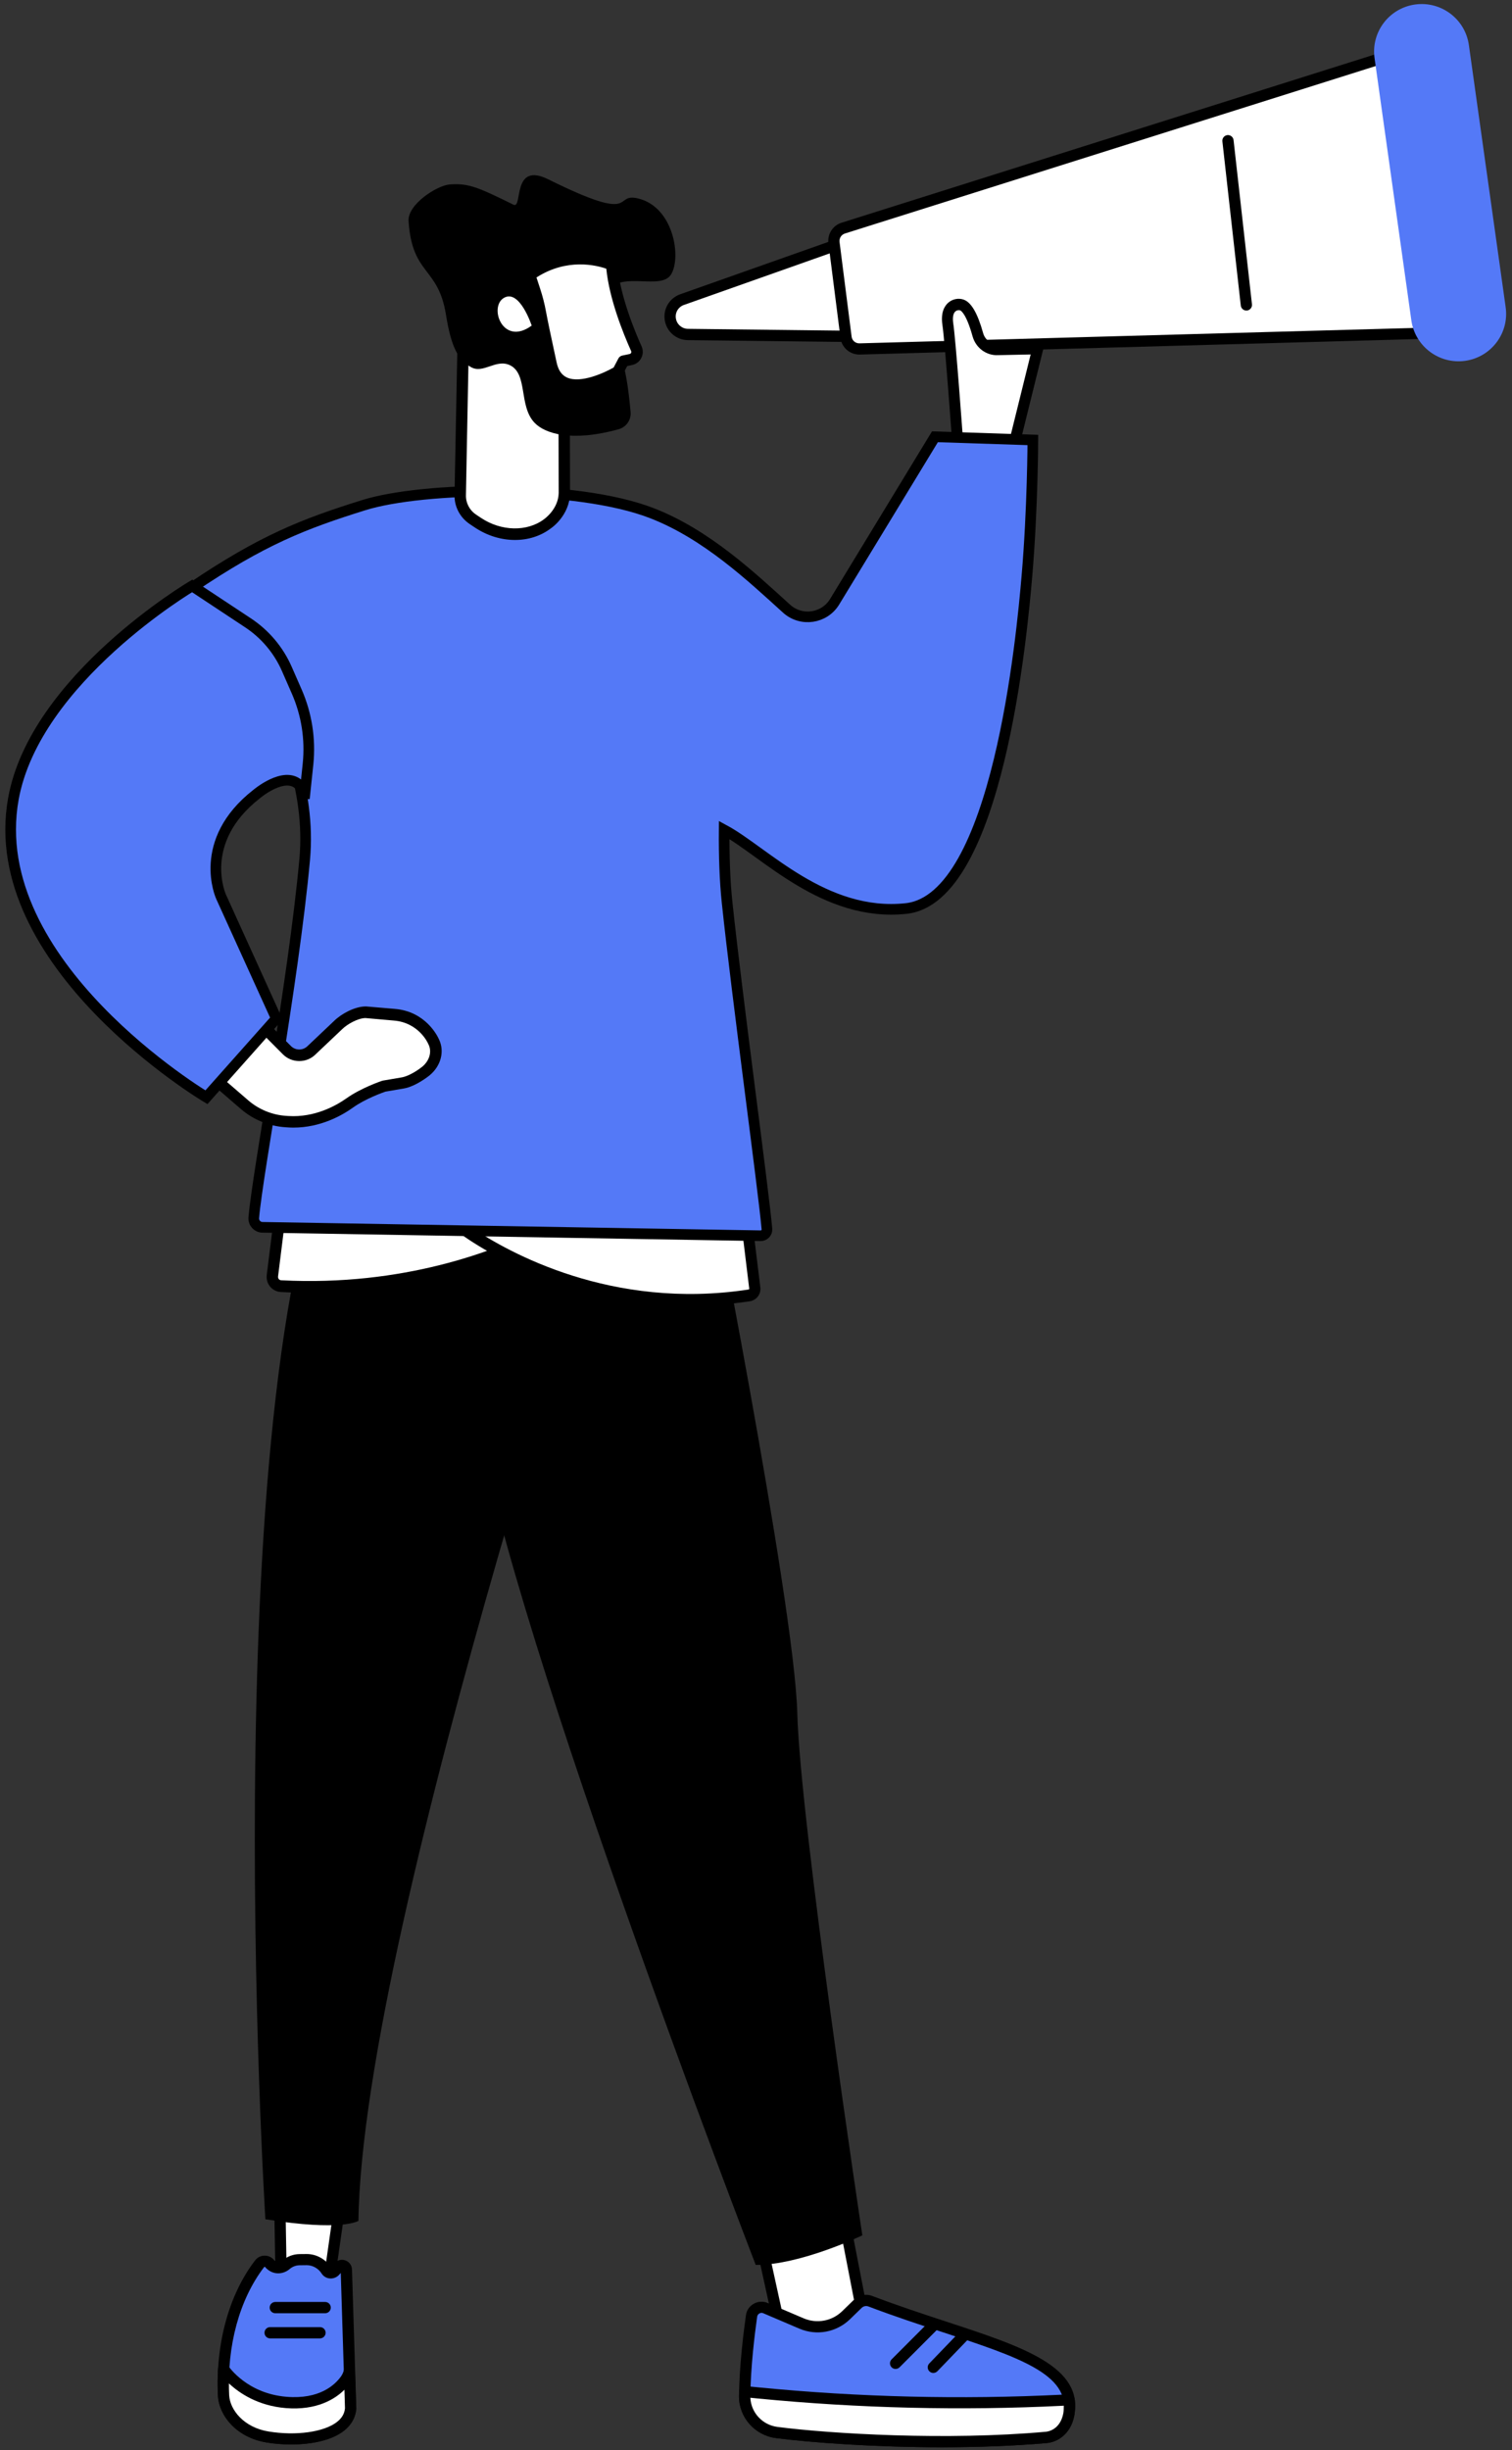
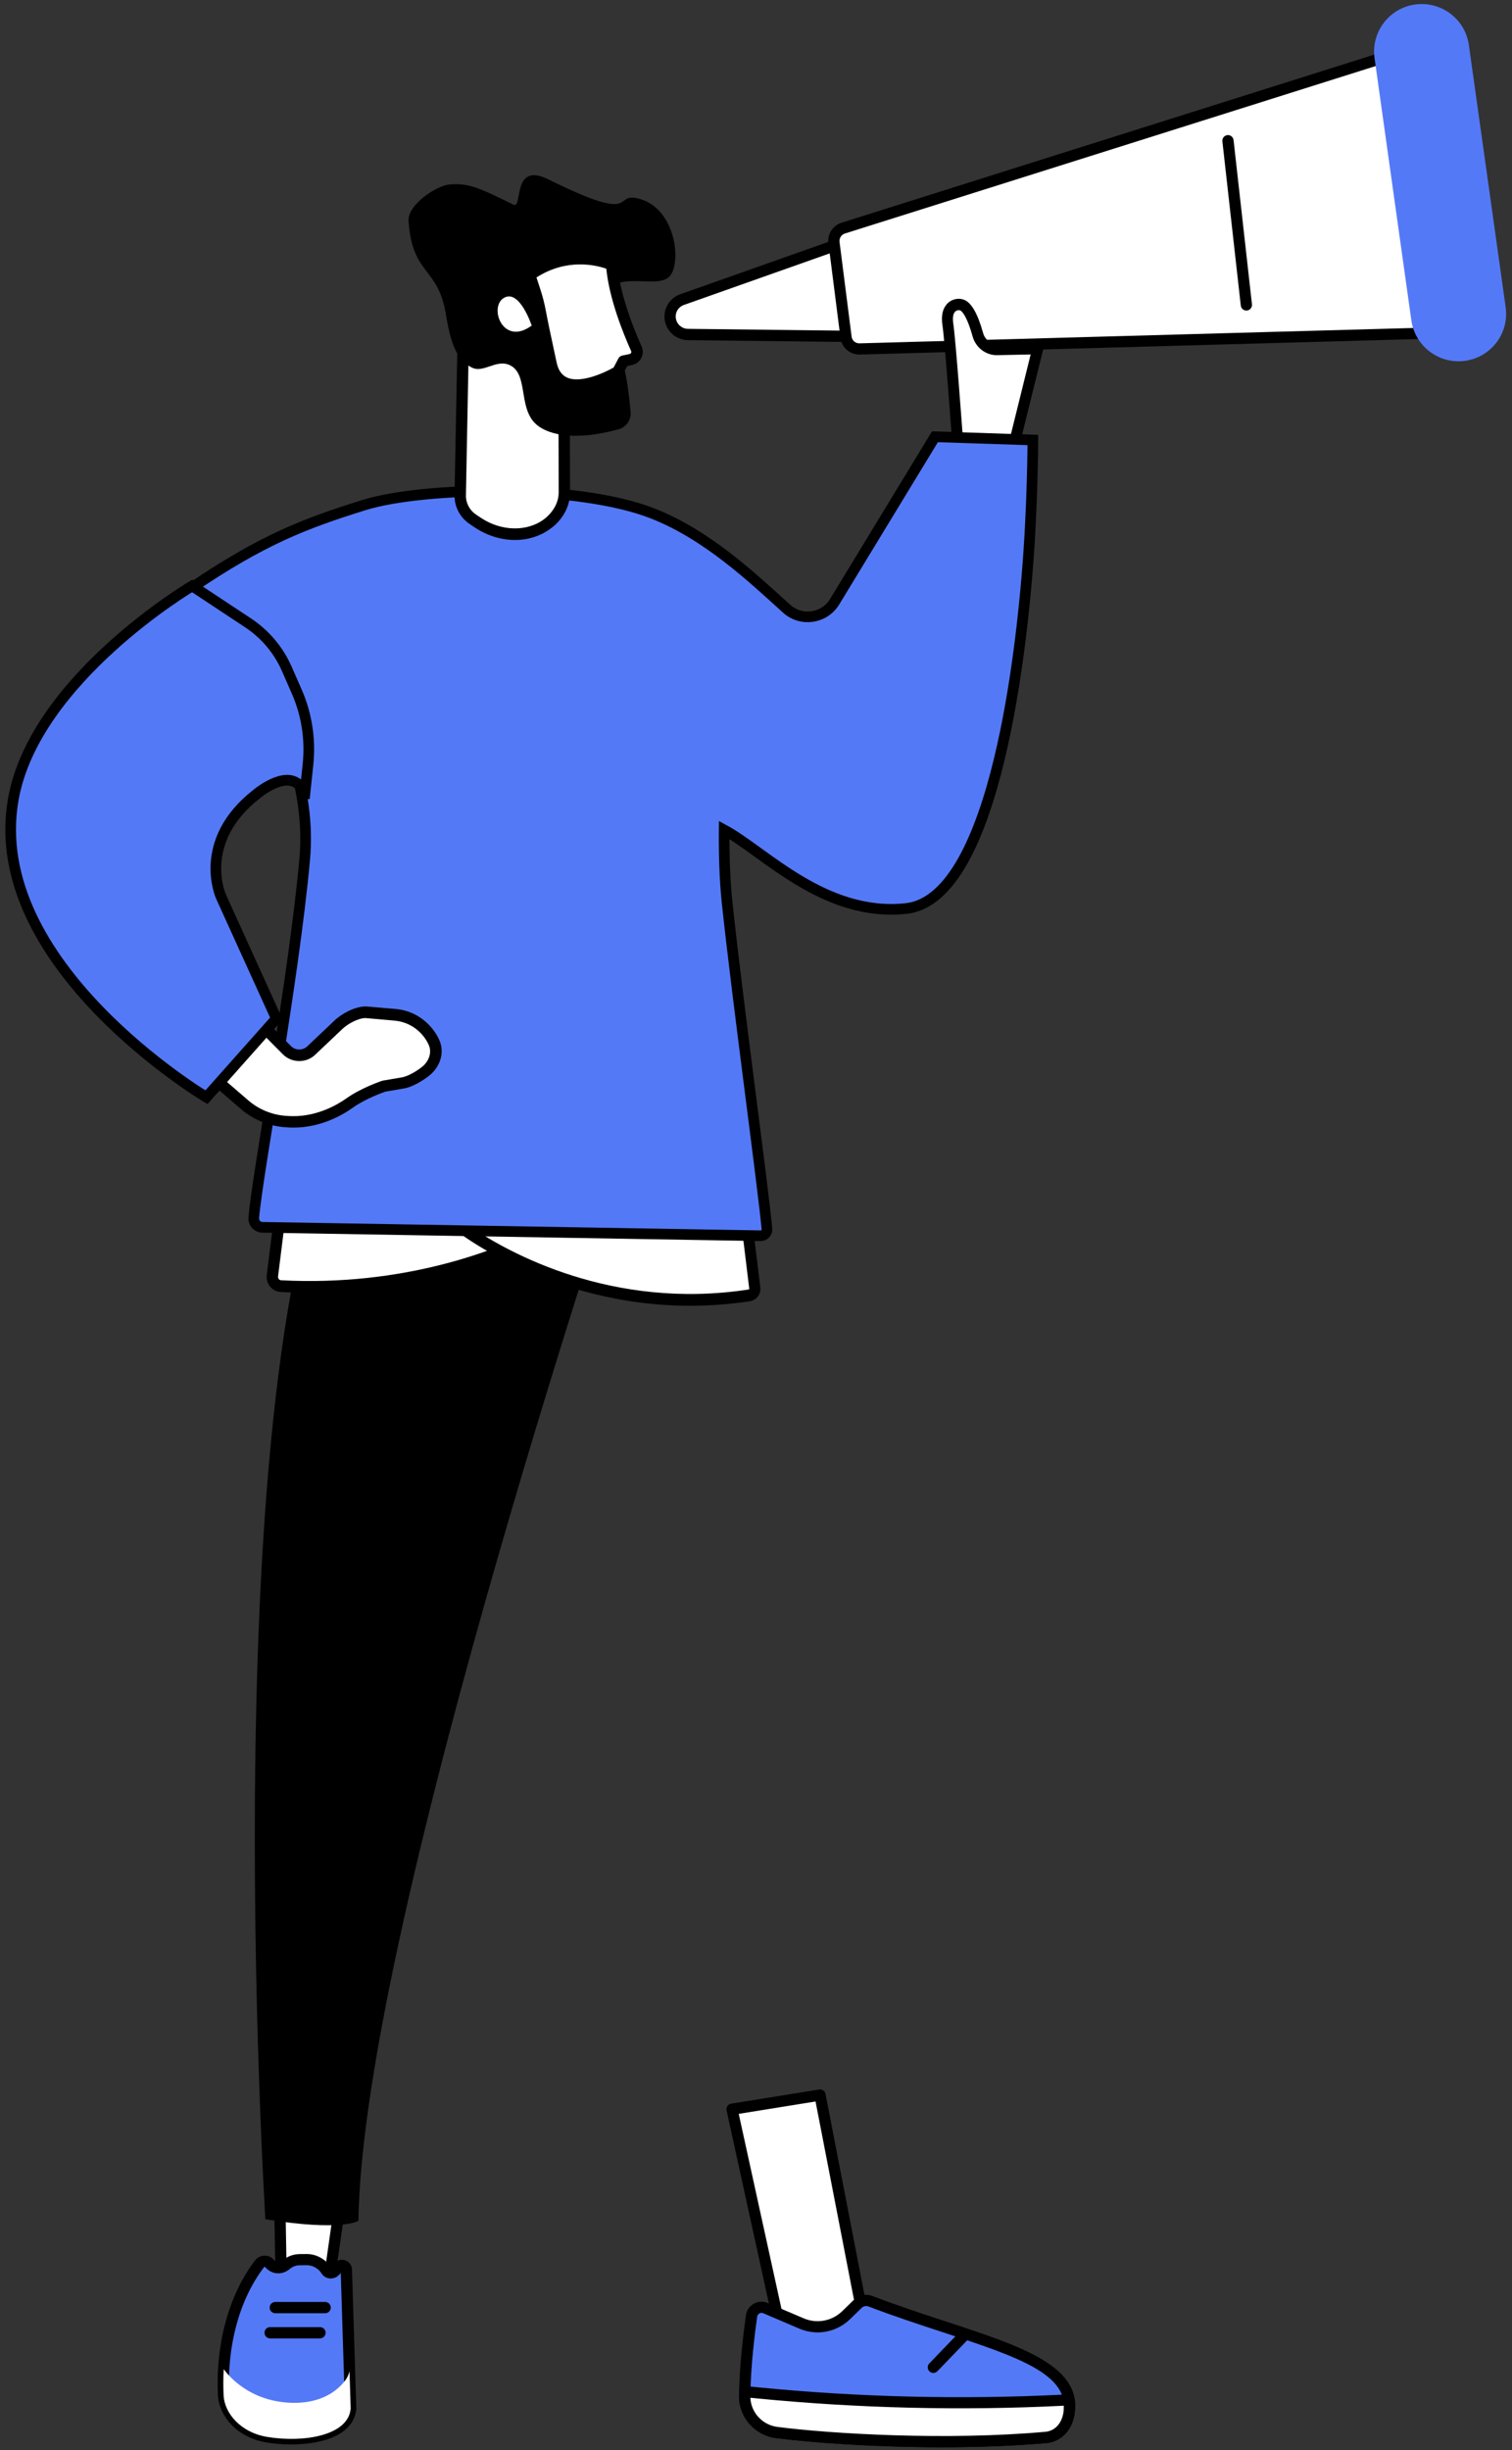
<svg xmlns="http://www.w3.org/2000/svg" width="142px" height="230px" viewBox="0 0 142 230" version="1.1">
  <rect x="0" y="0" width="142" height="230" fill="#333333" stroke="none" />
  <title>piktogramy-03@2x</title>
  <desc>Created with Sketch.</desc>
  <g id="Page-1" stroke="none" stroke-width="1" fill="none" fill-rule="evenodd">
    <g id="New---Dlaczego-my" transform="translate(-922, -2542)" fill-rule="nonzero">
      <g id="piktogramy-03" transform="translate(923, 2542)">
        <g id="Group" transform="translate(19, 103)">
          <g transform="translate(47.835, 92.538)">
            <g>
              <polygon id="Path" fill="#FFFFFF" points="0.906 2.457 5.562 23.671 13.63 24.092 9.178 1.13" />
              <path d="M13.63,24.615 C13.623,24.615 13.611,24.615 13.604,24.615 L5.536,24.194 C5.3,24.181 5.102,24.015 5.051,23.779 L0.402,2.566 C0.37,2.425 0.402,2.278 0.478,2.157 C0.561,2.036 0.689,1.959 0.829,1.934 L9.095,0.606 C9.376,0.562 9.643,0.747 9.694,1.027 L14.146,23.99 C14.178,24.149 14.134,24.315 14.025,24.436 C13.929,24.551 13.783,24.615 13.63,24.615 Z M5.989,23.166 L12.986,23.53 L8.757,1.729 L1.543,2.891 L5.989,23.166 Z" id="Shape" fill="#000000" />
            </g>
            <g transform="translate(1.276, 19.784)">
              <g>
                <path d="M1.473,2.081 C1.237,3.746 0.861,6.829 0.829,9.598 C0.81,11.334 2.111,12.802 3.833,13.019 C8.706,13.645 19.753,14.327 29.16,13.472 C29.804,13.415 30.946,12.943 31.258,11.334 C32.323,5.929 22.929,4.608 12.622,0.689 C12.22,0.536 11.761,0.625 11.448,0.925 L10.339,2.004 C9.229,3.082 7.577,3.389 6.155,2.776 L2.774,1.334 C2.207,1.091 1.556,1.461 1.473,2.081 Z" id="Path" fill="#5479F7" />
                <path d="M19.357,14.404 C13.024,14.404 7.111,13.97 3.763,13.542 C1.767,13.287 0.274,11.583 0.293,9.592 C0.325,6.778 0.714,3.631 0.944,2.01 C1.008,1.551 1.276,1.155 1.684,0.932 C2.086,0.702 2.564,0.676 2.991,0.862 L6.372,2.304 C7.603,2.827 9.018,2.566 9.981,1.634 L11.091,0.555 C11.544,0.115 12.22,-0.026 12.813,0.204 C15.218,1.117 17.527,1.876 19.759,2.61 C26.979,4.978 32.681,6.854 31.775,11.449 C31.431,13.198 30.174,13.919 29.205,14.008 C26.009,14.289 22.629,14.404 19.357,14.404 Z M2.411,1.787 C2.341,1.787 2.271,1.806 2.207,1.844 C2.092,1.908 2.015,2.023 1.996,2.157 C1.773,3.759 1.384,6.848 1.359,9.605 C1.339,11.066 2.436,12.311 3.903,12.502 C8.929,13.147 19.797,13.798 29.115,12.955 C29.332,12.936 30.448,12.757 30.748,11.239 C31.475,7.563 26.424,5.903 19.434,3.606 C17.189,2.872 14.867,2.106 12.443,1.187 C12.233,1.104 11.991,1.155 11.825,1.308 L10.715,2.387 C9.446,3.612 7.583,3.963 5.957,3.268 L2.577,1.825 C2.526,1.8 2.468,1.787 2.411,1.787 Z" id="Shape" fill="#000000" />
              </g>
              <g transform="translate(0, 8.296)">
                <path d="M0.836,0.881 C0.836,0.881 0.829,1.162 0.829,1.296 C0.81,3.031 2.111,4.499 3.833,4.716 C8.706,5.342 19.753,6.025 29.16,5.169 C29.804,5.112 30.946,4.64 31.258,3.031 C31.354,2.54 31.297,1.647 31.297,1.647 L30.627,1.678 C21.117,2.151 11.589,1.921 2.111,0.996 L0.836,0.881 Z" id="Path" fill="#FFFFFF" />
                <path d="M19.357,6.107 C13.024,6.107 7.111,5.674 3.763,5.246 C1.767,4.991 0.274,3.287 0.293,1.296 C0.293,1.162 0.3,0.874 0.3,0.874 C0.3,0.728 0.37,0.587 0.478,0.491 C0.587,0.396 0.727,0.345 0.88,0.364 L2.162,0.491 C11.582,1.41 21.149,1.64 30.601,1.174 L31.271,1.142 C31.564,1.13 31.8,1.347 31.826,1.634 C31.832,1.729 31.89,2.61 31.781,3.153 C31.437,4.901 30.18,5.622 29.211,5.712 C26.009,5.993 22.629,6.107 19.357,6.107 Z M1.359,1.461 C1.422,2.853 2.487,4.014 3.903,4.199 C8.929,4.844 19.797,5.495 29.115,4.652 C29.332,4.633 30.448,4.455 30.748,2.936 C30.786,2.744 30.793,2.463 30.793,2.208 L30.659,2.215 C21.156,2.687 11.538,2.451 2.066,1.532 L1.359,1.461 Z" id="Shape" fill="#000000" />
              </g>
-               <path d="M14.995,7.052 C14.861,7.052 14.727,7.001 14.625,6.899 C14.421,6.695 14.421,6.356 14.625,6.152 L18.241,2.534 C18.445,2.329 18.783,2.329 18.987,2.534 C19.191,2.738 19.191,3.076 18.987,3.28 L15.371,6.899 C15.262,7.001 15.129,7.052 14.995,7.052 Z" id="Path" fill="#000000" />
              <path d="M18.541,7.429 C18.407,7.429 18.279,7.377 18.177,7.282 C17.967,7.078 17.96,6.746 18.164,6.535 L21.054,3.536 C21.258,3.325 21.589,3.319 21.8,3.523 C22.01,3.727 22.017,4.059 21.813,4.269 L18.923,7.269 C18.821,7.371 18.681,7.429 18.541,7.429 Z" id="Path" fill="#000000" />
            </g>
          </g>
          <g transform="translate(0, 97.005)">
            <g transform="translate(5.102, 0)">
              <polygon id="Path" fill="#FFFFFF" points="7.698 0.823 5.683 14.978 1.32 14.978 1.078 1.053" />
              <path d="M5.683,15.508 L1.32,15.508 C1.033,15.508 0.797,15.278 0.791,14.991 L0.549,1.066 C0.542,0.779 0.772,0.542 1.059,0.53 L7.679,0.294 C7.832,0.287 7.985,0.351 8.087,0.466 C8.189,0.581 8.24,0.74 8.215,0.893 L6.199,15.049 C6.167,15.31 5.951,15.508 5.683,15.508 Z M1.837,14.449 L5.224,14.449 L7.086,1.372 L1.614,1.564 L1.837,14.449 Z" id="Shape" fill="#000000" />
            </g>
            <g transform="translate(0, 11.487)">
              <g>
                <path d="M5.128,17.269 C2.538,16.842 1.078,14.985 1.001,13.383 C0.765,8.622 2.022,4.091 4.382,1.021 C4.637,0.683 5.153,0.715 5.383,1.072 L5.447,1.13 C5.855,1.5 6.461,1.474 6.875,1.117 C7.22,0.823 7.666,0.651 8.138,0.645 L8.795,0.638 C9.535,0.625 10.262,1.04 10.651,1.659 C10.83,1.946 11.244,1.959 11.468,1.71 L11.844,1.289 C12.099,1.047 12.52,1.219 12.533,1.57 L12.934,14.602 C12.737,17.142 8.521,17.825 5.128,17.269 Z" id="Path" fill="#5479F7" />
                <path d="M7.341,17.971 C6.55,17.971 5.766,17.908 5.045,17.786 C2.162,17.314 0.568,15.221 0.472,13.402 C0.23,8.526 1.499,3.893 3.961,0.689 C4.184,0.396 4.535,0.23 4.911,0.249 C5.255,0.262 5.574,0.434 5.778,0.708 L5.798,0.721 C5.995,0.9 6.308,0.893 6.531,0.702 C6.977,0.325 7.545,0.108 8.126,0.102 L8.782,0.096 C8.795,0.096 8.808,0.096 8.814,0.096 C9.714,0.096 10.607,0.587 11.091,1.366 L11.474,0.9 C11.742,0.638 12.124,0.568 12.475,0.708 C12.82,0.849 13.043,1.168 13.056,1.544 L13.464,14.608 L13.464,14.634 C13.4,15.431 13.005,16.14 12.316,16.682 C11.13,17.608 9.21,17.971 7.341,17.971 Z M5.211,16.746 C7.794,17.174 10.441,16.804 11.653,15.846 C12.112,15.489 12.354,15.068 12.399,14.57 L12.003,1.87 L11.857,2.036 C11.64,2.285 11.308,2.412 10.976,2.387 C10.651,2.361 10.371,2.189 10.198,1.915 C9.905,1.449 9.356,1.142 8.814,1.142 C8.808,1.142 8.802,1.142 8.795,1.142 L8.138,1.149 C7.8,1.155 7.469,1.276 7.207,1.5 C6.569,2.042 5.676,2.042 5.083,1.5 L4.968,1.398 L4.93,1.34 C4.911,1.308 4.879,1.302 4.86,1.302 C4.809,1.302 4.803,1.321 4.796,1.334 C2.487,4.346 1.295,8.724 1.524,13.351 C1.594,14.717 2.908,16.37 5.211,16.746 Z" id="Shape" fill="#000000" />
              </g>
              <g transform="translate(0, 10.211)">
                <path d="M12.826,0.893 C12.75,1.181 12.635,1.455 12.463,1.691 C11.882,2.502 10.288,4.097 6.888,3.823 C2.857,3.497 1.014,0.689 1.014,0.689 C0.963,1.506 0.963,2.336 1.001,3.172 C1.084,4.774 2.538,6.637 5.128,7.058 C8.521,7.614 12.737,6.931 12.934,4.378 L12.826,0.893 Z" id="Path" fill="#FFFFFF" />
-                 <path d="M7.335,7.76 C6.544,7.76 5.759,7.697 5.039,7.575 C2.156,7.103 0.561,5.01 0.466,3.191 C0.421,2.342 0.427,1.487 0.478,0.651 C0.491,0.421 0.651,0.23 0.867,0.172 C1.091,0.115 1.32,0.204 1.441,0.389 C1.512,0.491 3.214,2.987 6.92,3.287 C9.988,3.536 11.436,2.195 12.022,1.378 C12.15,1.2 12.246,0.989 12.303,0.753 C12.367,0.498 12.616,0.332 12.871,0.364 C13.132,0.396 13.33,0.606 13.336,0.874 L13.445,4.359 C13.445,4.378 13.445,4.397 13.445,4.416 C13.381,5.214 12.986,5.922 12.297,6.465 C11.13,7.397 9.21,7.76 7.335,7.76 Z M1.499,2.029 C1.499,2.4 1.505,2.776 1.524,3.146 C1.594,4.512 2.908,6.165 5.211,6.541 C7.794,6.969 10.441,6.599 11.653,5.642 C12.112,5.284 12.354,4.863 12.399,4.365 L12.348,2.623 C11.474,3.491 9.765,4.582 6.837,4.346 C4.216,4.129 2.468,2.936 1.499,2.029 Z" id="Shape" fill="#000000" />
              </g>
              <path d="M10.052,8.016 L5.37,8.016 C5.077,8.016 4.841,7.78 4.841,7.486 C4.841,7.192 5.077,6.956 5.37,6.956 L10.052,6.956 C10.345,6.956 10.581,7.192 10.581,7.486 C10.581,7.78 10.339,8.016 10.052,8.016 Z" id="Path" fill="#000000" />
              <path d="M10.536,5.654 L5.855,5.654 C5.562,5.654 5.326,5.418 5.326,5.125 C5.326,4.831 5.562,4.595 5.855,4.595 L10.536,4.595 C10.83,4.595 11.066,4.831 11.066,5.125 C11.066,5.418 10.823,5.654 10.536,5.654 Z" id="Path" fill="#000000" />
            </g>
          </g>
          <g transform="translate(3.827, 0)" fill="#000000" id="Path">
-             <path d="M42.292,4.691 C42.292,4.691 50.781,47.462 51.049,57.782 C51.317,68.101 57.159,106.833 57.159,106.833 C57.159,106.833 51.362,109.628 47.146,109.609 C47.146,109.609 22.246,45.101 20.773,28.144 C19.3,11.187 24.23,3.427 24.23,3.427 L42.292,4.691 Z" />
            <path d="M35.748,1.998 C35.748,1.998 10.205,77.323 9.835,105.474 C9.835,105.474 8.279,106.495 1.097,105.321 C1.097,105.321 -4.082,22.113 9.197,0.453 L35.748,1.998 Z" />
          </g>
        </g>
        <g id="Group" transform="translate(61, 0)">
          <g transform="translate(0, 21.811)">
            <path d="M16.659,1.148 L2.061,6.306 C1.286,6.582 0.826,7.365 0.96,8.173 C1.094,8.981 1.792,9.571 2.611,9.584 L18.106,9.764 L16.659,1.148 Z" id="Path" fill="#FFFFFF" />
            <path d="M18.099,10.296 C18.099,10.296 18.093,10.296 18.099,10.296 L2.598,10.117 C1.523,10.104 0.608,9.328 0.435,8.263 C0.256,7.198 0.87,6.171 1.882,5.812 L16.48,0.654 C16.627,0.603 16.787,0.616 16.922,0.699 C17.056,0.783 17.152,0.911 17.178,1.071 L18.618,9.687 C18.643,9.841 18.598,10.001 18.496,10.117 C18.4,10.226 18.253,10.296 18.099,10.296 Z M16.243,1.86 L2.234,6.813 C1.702,6.999 1.382,7.538 1.478,8.089 C1.568,8.641 2.048,9.052 2.611,9.058 L17.472,9.231 L16.243,1.86 Z" id="Shape" fill="#000000" />
          </g>
          <g transform="translate(15.36, 3.208)">
            <path d="M57.171,0.751 L1.83,18.206 C1.248,18.392 0.883,18.957 0.96,19.56 L2.093,28.451 C2.176,29.092 2.726,29.567 3.379,29.548 L61.779,27.925 L57.171,0.751 Z" id="Path" fill="#FFFFFF" />
            <path d="M3.347,30.074 C2.445,30.074 1.69,29.413 1.574,28.515 L0.442,19.624 C0.333,18.771 0.851,17.956 1.677,17.699 L57.018,0.244 C57.165,0.199 57.325,0.218 57.453,0.295 C57.581,0.372 57.67,0.507 57.696,0.661 L62.304,27.835 C62.33,27.989 62.291,28.143 62.189,28.258 C62.093,28.374 61.946,28.451 61.792,28.451 L3.392,30.074 C3.379,30.074 3.36,30.074 3.347,30.074 Z M56.749,1.443 L1.99,18.713 C1.658,18.815 1.446,19.149 1.485,19.495 L2.618,28.387 C2.662,28.759 2.976,29.028 3.36,29.022 L61.152,27.418 L56.749,1.443 Z" id="Shape" fill="#000000" />
          </g>
          <path d="M75.597,33.872 C73.152,34.212 70.893,32.512 70.547,30.074 L67.091,5.453 C66.752,3.015 68.454,0.763 70.899,0.423 C73.344,0.083 75.603,1.783 75.949,4.221 L79.405,28.842 C79.75,31.28 78.042,33.532 75.597,33.872 Z" id="Path" fill="#5479F7" />
          <path d="M55.053,29.15 C54.784,29.15 54.56,28.951 54.528,28.682 L52.8,13.266 C52.768,12.978 52.979,12.715 53.267,12.683 C53.555,12.651 53.818,12.862 53.85,13.151 L55.578,28.566 C55.61,28.855 55.398,29.118 55.11,29.15 C55.098,29.15 55.072,29.15 55.053,29.15 Z" id="Path" fill="#000000" />
        </g>
        <g id="Group" transform="translate(24, 112)">
          <path d="M26.821,3.28 C26.821,3.28 16.813,9.533 1.387,8.727 C0.892,8.7 0.521,8.253 0.586,7.753 L1.42,1.067 L26.821,3.28 Z" id="Path" fill="#FFFFFF" />
          <path d="M4.083,9.353 C3.191,9.353 2.286,9.333 1.361,9.28 C0.977,9.26 0.612,9.073 0.365,8.773 C0.117,8.473 0.007,8.08 0.052,7.687 L0.886,1 C0.925,0.707 1.185,0.493 1.465,0.52 L26.867,2.733 C27.101,2.753 27.29,2.927 27.342,3.153 C27.394,3.387 27.297,3.627 27.101,3.747 C27.004,3.813 17.966,9.353 4.083,9.353 Z M1.882,1.66 L1.113,7.827 C1.1,7.947 1.153,8.027 1.179,8.067 C1.211,8.107 1.283,8.173 1.407,8.18 C12.971,8.78 21.527,5.333 24.927,3.667 L1.882,1.66 Z" id="Shape" fill="#000000" />
        </g>
        <g id="Group" transform="translate(41, 113)">
          <path d="M0.721,1.767 C0.721,1.767 11.923,11.1 28.334,8.607 C28.672,8.553 28.928,8.267 28.883,7.913 L28.034,0.953 L0.721,1.767 Z" id="Path" fill="#FFFFFF" />
          <path d="M22.819,9.573 C9.421,9.573 0.498,2.28 0.396,2.2 C0.223,2.053 0.153,1.813 0.223,1.593 C0.294,1.373 0.485,1.227 0.709,1.22 L28.021,0.407 C28.302,0.4 28.526,0.607 28.557,0.887 L29.406,7.847 C29.483,8.48 29.049,9.053 28.411,9.153 C26.477,9.44 24.606,9.573 22.819,9.573 Z M2.343,2.267 C5.713,4.533 15.421,10.007 28.264,8.053 C28.309,8.047 28.372,8.013 28.366,7.98 L27.581,1.52 L2.343,2.267 Z" id="Shape" fill="#000000" />
        </g>
        <g id="Group" transform="translate(87, 28)">
          <path d="M2.031,14.797 C2.031,14.797 1.269,4.102 1.019,2.426 C0.769,0.742 1.825,0.448 2.337,0.634 C3,0.87 3.519,2.285 3.831,3.424 C4.069,4.288 4.856,4.864 5.737,4.813 L9.456,4.736 L6.925,14.963 L2.031,14.797 Z" id="Path" fill="#FFFFFF" />
          <path d="M6.931,15.488 C6.925,15.488 6.919,15.488 6.912,15.488 L2.019,15.322 C1.756,15.315 1.538,15.104 1.519,14.829 C1.512,14.72 0.756,4.141 0.506,2.496 C0.331,1.312 0.719,0.704 1.069,0.403 C1.469,0.064 2.031,-0.045 2.506,0.128 C3.219,0.384 3.812,1.408 4.331,3.27 C4.506,3.904 5.081,4.314 5.713,4.275 L9.45,4.198 C9.619,4.198 9.762,4.269 9.863,4.397 C9.963,4.525 10,4.698 9.956,4.858 L7.425,15.085 C7.369,15.322 7.162,15.488 6.931,15.488 Z M2.513,14.278 L6.531,14.413 L8.794,5.274 L5.75,5.338 C4.65,5.402 3.644,4.672 3.337,3.565 C2.731,1.389 2.225,1.152 2.169,1.133 C2.081,1.101 1.881,1.101 1.731,1.229 C1.519,1.408 1.444,1.805 1.525,2.349 C1.75,3.84 2.362,12.166 2.513,14.278 Z" id="Shape" fill="#000000" />
        </g>
        <path d="M95.443,54.077 C95.987,47.715 96,41.302 96,41.302 L86.805,41 L77.385,56.487 C76.424,58.068 74.254,58.383 72.877,57.143 C69.592,54.167 65.366,50.164 60.224,48.172 C53.122,45.415 38.772,45.665 33.156,47.42 C27.527,49.181 23.628,50.691 17,55.176 C17,55.176 28.821,67.463 27.617,80.656 C26.56,92.255 23.173,110.152 22.834,114.31 C22.795,114.792 23.167,115.203 23.647,115.209 L70.431,116 C70.777,116.006 71.058,115.711 71.026,115.364 C70.706,111.707 68.209,93.47 67.287,84.724 C67.069,82.68 66.992,80.367 67.011,77.906 C70.783,79.936 76.424,86.112 84.102,85.283 C92.702,84.357 94.975,59.527 95.443,54.077 Z" id="Path" stroke="#000000" fill="#5479F7" />
        <g id="Group" transform="translate(13, 91)">
          <path d="M5.952,0.548 L12.945,7.578 C13.583,8.217 14.619,8.224 15.263,7.585 L17.751,5.237 C18.35,4.643 19.496,4.03 20.342,4.024 L23.025,4.252 C25.753,4.467 26.724,6.77 26.724,6.77 C27.186,7.663 26.9,8.824 25.994,9.554 C25.994,9.554 24.855,10.487 23.833,10.663 C22.074,10.963 22.074,10.963 22.074,10.963 C22.074,10.963 20.212,11.576 18.858,12.541 C17.503,13.507 15.465,14.446 13.069,14.296 L12.88,14.283 C11.447,14.191 10.08,13.637 8.986,12.698 L1.048,5.85 L5.952,0.548 Z" id="Path" fill="#FFFFFF" />
          <path d="M13.551,14.85 C13.375,14.85 13.199,14.843 13.017,14.83 L12.828,14.817 C11.285,14.72 9.787,14.113 8.621,13.102 L0.684,6.254 C0.573,6.157 0.508,6.02 0.495,5.876 C0.488,5.733 0.54,5.589 0.638,5.478 L5.554,0.176 C5.652,0.072 5.795,0.007 5.939,0.007 C6.075,0.007 6.225,0.059 6.329,0.163 L13.323,7.193 C13.753,7.624 14.449,7.624 14.879,7.2 L17.373,4.839 C18.031,4.187 19.294,3.483 20.329,3.476 C20.349,3.476 20.362,3.476 20.381,3.476 L23.064,3.704 C25.968,3.933 27.088,6.261 27.206,6.522 C27.785,7.663 27.42,9.072 26.327,9.959 C26.274,9.998 25.063,10.983 23.917,11.178 L22.198,11.472 C21.938,11.563 20.329,12.13 19.157,12.965 C18.141,13.696 16.116,14.85 13.551,14.85 Z M1.804,5.811 L9.318,12.293 C10.314,13.154 11.584,13.67 12.893,13.748 L13.082,13.761 C15.563,13.917 17.562,12.789 18.532,12.104 C19.939,11.107 21.814,10.48 21.892,10.454 C21.918,10.448 21.944,10.441 21.97,10.435 L23.728,10.135 C24.451,10.011 25.356,9.378 25.643,9.143 C26.34,8.576 26.587,7.709 26.235,7.024 C26.229,7.011 26.222,6.998 26.216,6.985 C26.183,6.907 25.324,4.983 22.973,4.8 L20.316,4.565 C19.626,4.578 18.63,5.12 18.122,5.622 L15.628,7.983 C14.788,8.817 13.401,8.811 12.561,7.963 L5.965,1.33 L1.804,5.811 Z" id="Shape" fill="#000000" />
        </g>
        <path d="M27.588,74.956 L27.542,74.622 C27.49,74.263 27.341,73.91 27.075,73.66 C25.681,72.344 23.094,74.545 23.094,74.545 C17.393,79 19.76,84.174 19.76,84.174 L24.955,95.612 L18.386,103 C18.386,103 -2.554,90.528 0.26,74.969 C2.303,63.71 17.05,55 17.05,55 L22.283,58.46 C23.898,59.525 25.169,61.034 25.94,62.799 L26.868,64.917 C27.802,67.048 28.165,69.385 27.931,71.695 L27.588,74.956 Z" id="Path" stroke="#000000" fill="#5479F7" />
        <g id="Group" transform="translate(37, 16)">
          <g transform="translate(4.55, 14.907)">
            <path d="M0.669,15.536 L0.956,0.778 L10.426,4.077 L10.452,15.394 C10.413,17.215 8.879,18.252 8.879,18.252 C6.981,19.684 4.29,19.47 2.314,18.148 L1.859,17.844 C1.092,17.325 0.643,16.456 0.669,15.536 Z" id="Path" fill="#FFFFFF" />
            <path d="M5.817,19.781 C4.53,19.781 3.198,19.386 2.015,18.589 L1.56,18.284 C0.637,17.662 0.104,16.631 0.137,15.523 L0.422,0.771 C0.429,0.603 0.513,0.441 0.65,0.344 C0.793,0.246 0.969,0.22 1.131,0.279 L10.601,3.578 C10.816,3.656 10.959,3.856 10.959,4.083 L10.985,15.4 C10.94,17.487 9.249,18.654 9.171,18.699 C8.223,19.419 7.046,19.781 5.817,19.781 Z M1.476,1.53 L1.209,15.549 C1.209,15.549 1.209,15.556 1.209,15.556 C1.183,16.294 1.54,16.981 2.158,17.396 L2.613,17.701 C4.518,18.978 6.962,19.03 8.554,17.824 C8.586,17.798 9.88,16.891 9.919,15.381 L9.893,4.459 L1.476,1.53 Z" id="Shape" fill="#000000" />
          </g>
          <path d="M21.931,2.631 C19.487,2.042 22.139,5.12 13.481,0.83 C10.03,-0.875 11.121,3.656 10.225,3.215 C6.916,1.588 6.006,1.18 4.225,1.316 C3.049,1.406 0.267,3.182 0.37,4.751 C0.709,9.884 3.146,8.983 3.881,13.533 C4.394,16.729 5.083,17.805 6.227,18.459 C7.378,19.127 8.58,17.656 9.893,18.284 C11.596,19.107 10.693,22.108 12.207,23.69 C13.162,24.688 15.652,25.524 20.098,24.293 C20.82,24.092 21.294,23.411 21.223,22.666 C21.131,21.713 21.015,20.514 20.8,19.373 C19.793,13.948 18.174,12.464 19.071,11.271 C20.449,9.437 24.096,11.291 25.032,9.748 C26,8.154 25.272,3.435 21.931,2.631 Z" id="Path" fill="#000000" />
          <g transform="translate(11.05, 7.13)">
            <path d="M0.696,2.696 L1.17,4.129 C1.391,4.803 1.567,5.49 1.696,6.19 C1.937,7.499 2.438,9.735 2.697,10.993 C3.549,15.044 8.983,11.744 8.983,11.744 L9.496,10.766 L10.172,10.623 C10.303,10.597 10.426,10.539 10.53,10.455 C10.777,10.234 10.842,9.891 10.712,9.612 C10.017,8.063 8.606,4.621 8.392,1.718 C8.392,1.718 4.55,-0.039 0.696,2.696 Z" id="Path" fill="#FFFFFF" />
            <path d="M5.103,13.546 C4.647,13.546 4.205,13.475 3.803,13.3 C2.958,12.937 2.405,12.198 2.178,11.103 C2.106,10.759 2.015,10.344 1.917,9.897 C1.664,8.718 1.345,7.246 1.17,6.287 C1.046,5.613 0.877,4.945 0.663,4.297 L0.189,2.865 C0.117,2.644 0.195,2.398 0.39,2.262 C4.446,-0.622 8.45,1.154 8.619,1.225 C8.794,1.309 8.918,1.478 8.931,1.672 C9.139,4.537 10.588,8.024 11.206,9.385 C11.434,9.891 11.303,10.481 10.887,10.85 C10.725,10.993 10.517,11.096 10.283,11.142 L9.854,11.232 L9.457,11.984 C9.412,12.069 9.347,12.146 9.262,12.192 C9.152,12.269 7.027,13.546 5.103,13.546 Z M1.333,2.917 L1.677,3.967 C1.905,4.66 2.093,5.38 2.223,6.099 C2.398,7.045 2.711,8.504 2.964,9.677 C3.062,10.124 3.152,10.545 3.224,10.889 C3.38,11.628 3.705,12.094 4.225,12.321 C5.499,12.872 7.683,11.881 8.58,11.369 L9.022,10.526 C9.094,10.383 9.23,10.28 9.386,10.247 L10.062,10.105 C10.107,10.092 10.146,10.079 10.172,10.059 C10.251,9.988 10.251,9.891 10.225,9.832 C9.464,8.141 8.177,4.939 7.891,2.094 C7,1.782 4.225,1.056 1.333,2.917 Z" id="Shape" fill="#000000" />
          </g>
          <path d="M11.934,14.564 C11.934,14.564 10.803,11.116 9.334,11.958 C7.872,12.794 9.21,16.56 11.934,14.564 Z" id="Path" fill="#FFFFFF" />
        </g>
      </g>
    </g>
  </g>
</svg>